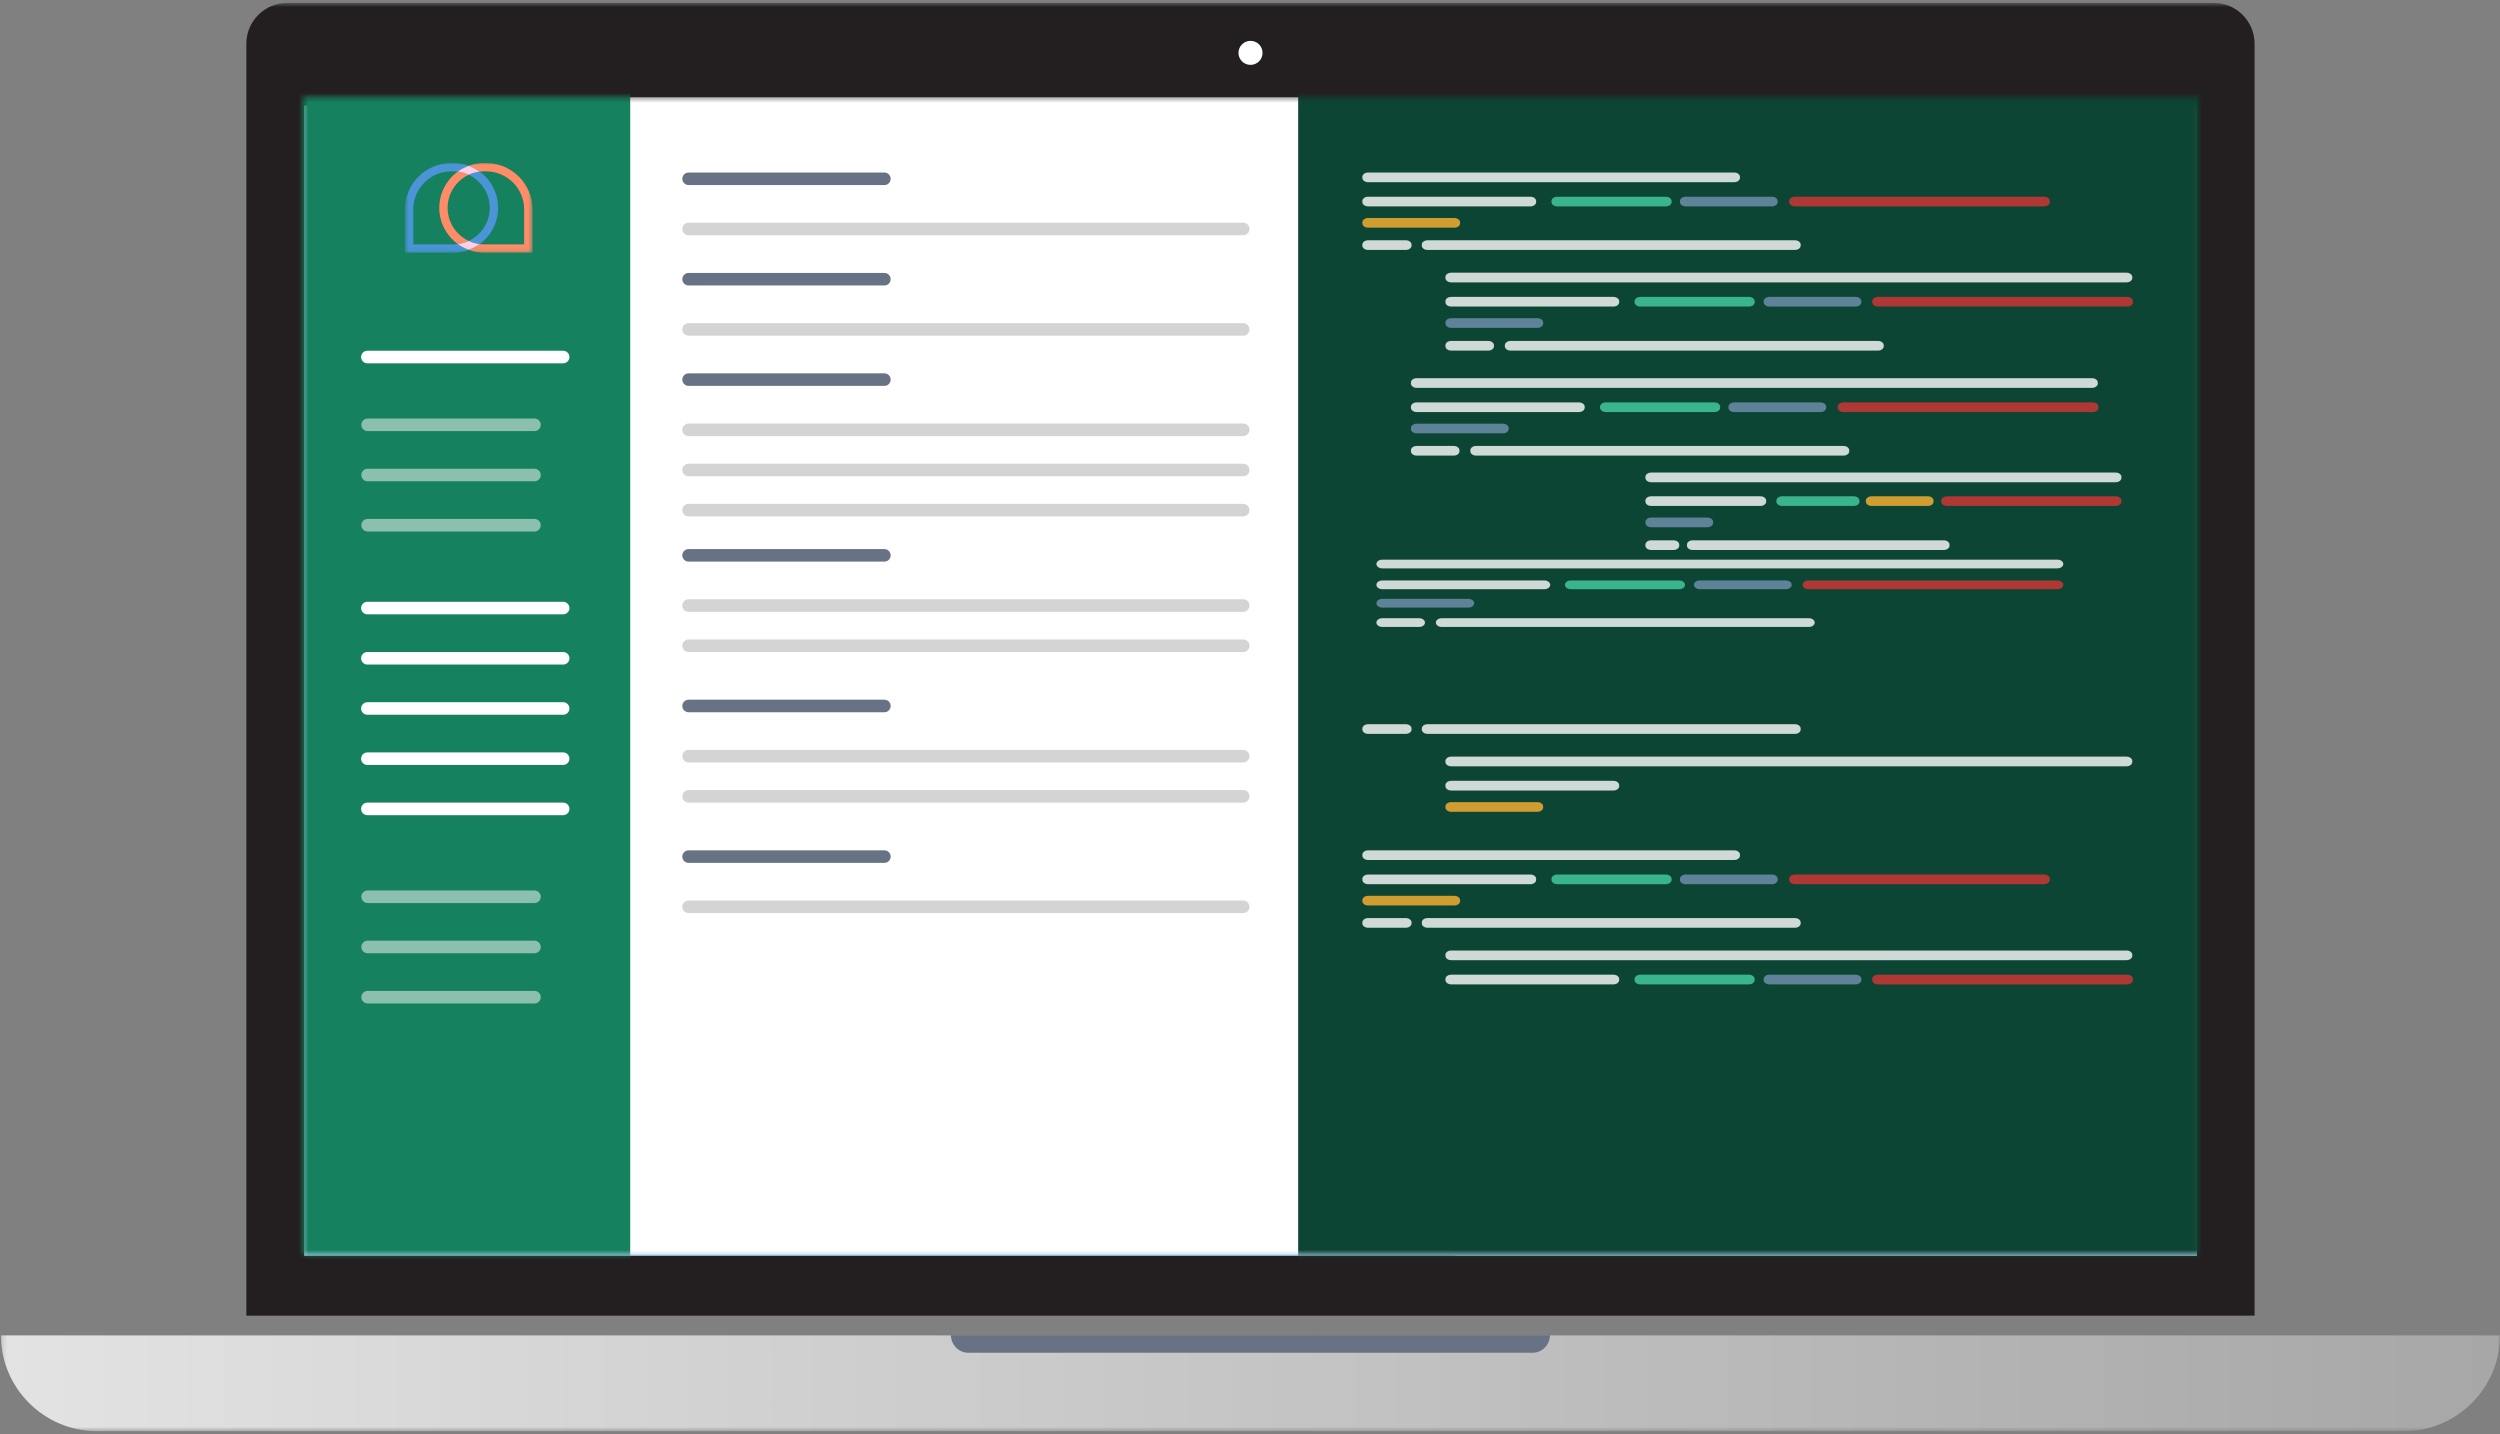
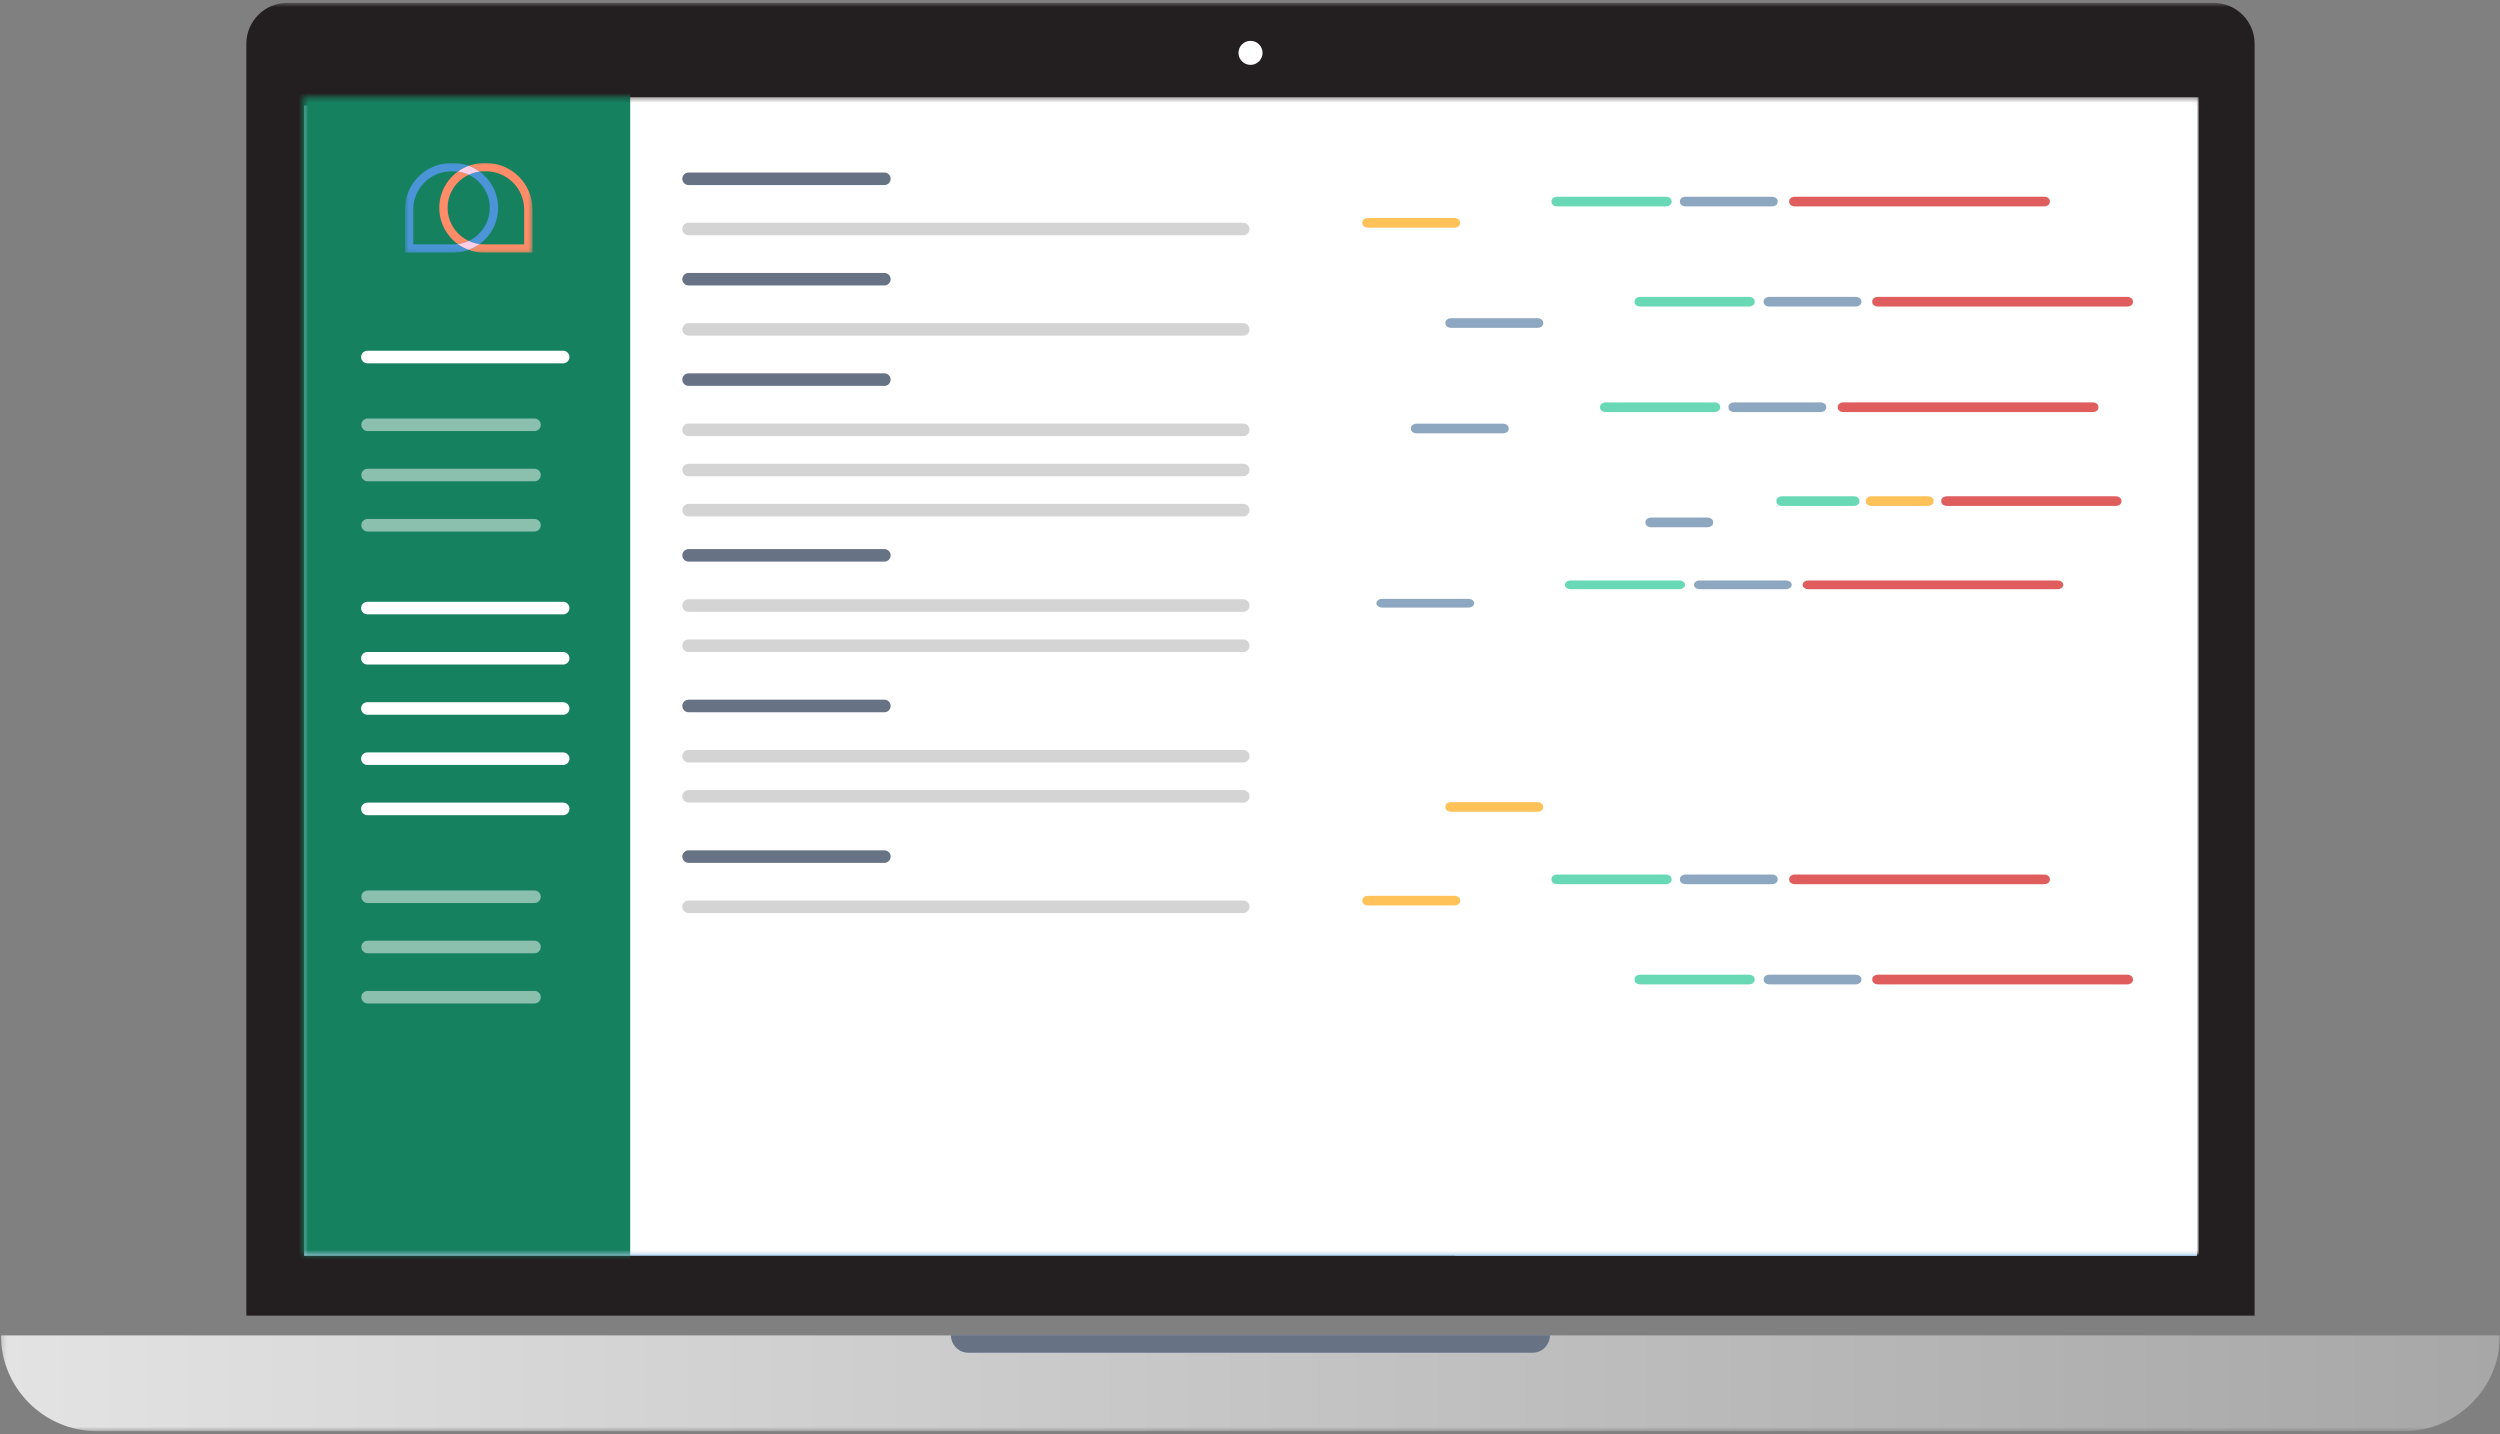
<svg xmlns="http://www.w3.org/2000/svg" width="523" height="300" viewBox="0 0 523 300" fill="none">
  <rect x="0" y="0" width="523" height="300" fill="#808080" stroke="none" />
  <g clip-path="url(#clip0_4025_1046)">
    <mask id="mask0_4025_1046" style="mask-type:luminance" maskUnits="userSpaceOnUse" x="0" y="0" width="523" height="300">
      <path d="M523 0.599H0.198V299.401H523V0.599Z" fill="white" />
    </mask>
    <g mask="url(#mask0_4025_1046)">
      <path fill-rule="evenodd" clip-rule="evenodd" d="M463.112 0.599H60.086C55.383 0.599 51.536 4.441 51.536 9.138V275.243H471.662V9.138C471.662 4.441 467.815 0.599 463.112 0.599Z" fill="#231F20" />
      <path d="M459.568 22.112H63.63V262.717H459.568V22.112Z" fill="#B0D0EE" />
      <path fill-rule="evenodd" clip-rule="evenodd" d="M459.568 22.112H63.63L304.526 262.717H459.568V22.112Z" fill="#B0D0EE" />
      <path fill-rule="evenodd" clip-rule="evenodd" d="M0.198 279.362C0.198 290.388 9.222 299.401 20.261 299.401H502.936C513.963 299.401 523 290.388 523 279.362H0.198Z" fill="url(#paint0_linear_4025_1046)" />
      <path fill-rule="evenodd" clip-rule="evenodd" d="M261.605 8.546C260.222 8.546 259.089 9.664 259.089 11.059C259.089 12.454 260.209 13.572 261.605 13.572C263.002 13.572 264.122 12.454 264.122 11.059C264.122 9.664 263.002 8.546 261.605 8.546Z" fill="white" />
      <path fill-rule="evenodd" clip-rule="evenodd" d="M198.938 279.322C198.938 281.335 200.571 282.993 202.56 282.993H320.624C322.613 282.993 324.247 281.349 324.247 279.322H198.938Z" fill="#677385" />
      <mask id="mask1_4025_1046" style="mask-type:luminance" maskUnits="userSpaceOnUse" x="63" y="20" width="397" height="243">
        <path d="M459.963 20.335H63.432V262.441H459.963V20.335Z" fill="white" />
      </mask>
      <g mask="url(#mask1_4025_1046)">
        <path d="M459.963 20.335H63.432V262.441H459.963V20.335Z" fill="white" />
        <path d="M131.841 -30.606H11.974V278.196H131.841V-30.606Z" fill="#16815F" />
        <mask id="mask2_4025_1046" style="mask-type:luminance" maskUnits="userSpaceOnUse" x="84" y="33" width="28" height="20">
          <path d="M111.479 33.984H84.707V52.89H111.479V33.984Z" fill="white" />
        </mask>
        <g mask="url(#mask2_4025_1046)">
          <path d="M93.642 43.48C93.642 40.422 95.447 37.785 98.053 36.563C97.345 36.231 96.577 36.004 95.77 35.902C93.424 37.608 91.899 40.367 91.899 43.48C91.899 46.594 93.424 49.353 95.769 51.058C96.576 50.956 97.344 50.73 98.052 50.398C95.447 49.176 93.642 46.539 93.642 43.48Z" fill="#FF8C68" />
          <path d="M101.649 34.101H101.316C100.168 34.101 99.069 34.306 98.053 34.679C98.875 34.981 99.641 35.396 100.337 35.901C100.657 35.86 100.984 35.838 101.316 35.838H101.649C106.071 35.838 109.655 39.407 109.655 43.812V51.122H101.316C100.984 51.122 100.657 51.098 100.337 51.059C99.641 51.564 98.875 51.979 98.053 52.281C99.071 52.655 100.168 52.859 101.316 52.859H111.398V43.812C111.398 38.45 107.033 34.101 101.649 34.101Z" fill="#FF8C68" />
          <path d="M94.79 51.124H86.451V43.812C86.451 39.407 90.035 35.838 94.457 35.838H94.79C95.121 35.838 95.448 35.862 95.769 35.901C96.464 35.396 97.232 34.983 98.053 34.679C97.036 34.306 95.939 34.101 94.791 34.101H94.458C89.073 34.101 84.707 38.45 84.707 43.812V52.859H94.79C95.937 52.859 97.036 52.655 98.052 52.281C97.23 51.979 96.464 51.564 95.769 51.059C95.448 51.1 95.123 51.124 94.79 51.124Z" fill="#4B94D8" />
          <path d="M102.463 43.48C102.463 46.539 100.658 49.176 98.052 50.398C98.76 50.73 99.528 50.957 100.336 51.058C102.681 49.353 104.205 46.594 104.205 43.48C104.205 40.367 102.68 37.608 100.336 35.902C99.528 36.005 98.76 36.231 98.052 36.563C100.658 37.785 102.463 40.422 102.463 43.48Z" fill="#4B94D8" />
          <path d="M98.053 36.563C98.762 36.232 99.529 36.005 100.337 35.903C99.641 35.398 98.875 34.983 98.053 34.681C97.232 34.983 96.464 35.397 95.769 35.903C96.576 36.005 97.344 36.232 98.053 36.563Z" fill="#FFCFE8" />
          <path d="M98.053 50.399C97.345 50.73 96.577 50.958 95.77 51.059C96.466 51.564 97.232 51.979 98.053 52.281C98.875 51.979 99.641 51.564 100.337 51.059C99.529 50.958 98.762 50.73 98.053 50.399Z" fill="#FFCFE8" />
        </g>
-         <path d="M473.137 -46.77H271.578V295.335H473.137V-46.77Z" fill="#0D4534" />
        <path d="M117.813 73.378H76.854C76.128 73.378 75.54 73.966 75.54 74.691C75.54 75.416 76.128 76.004 76.854 76.004H117.813C118.539 76.004 119.128 75.416 119.128 74.691C119.128 73.966 118.539 73.378 117.813 73.378Z" fill="white" />
        <path d="M111.813 186.291H76.908C76.182 186.291 75.594 186.878 75.594 187.603C75.594 188.329 76.182 188.916 76.908 188.916H111.813C112.539 188.916 113.128 188.329 113.128 187.603C113.128 186.878 112.539 186.291 111.813 186.291Z" fill="white" fill-opacity="0.5" />
        <path d="M111.813 196.793H76.908C76.182 196.793 75.594 197.381 75.594 198.106C75.594 198.831 76.182 199.419 76.908 199.419H111.813C112.539 199.419 113.128 198.831 113.128 198.106C113.128 197.381 112.539 196.793 111.813 196.793Z" fill="white" fill-opacity="0.5" />
        <path d="M111.813 207.297H76.908C76.182 207.297 75.594 207.885 75.594 208.61C75.594 209.335 76.182 209.923 76.908 209.923H111.813C112.539 209.923 113.128 209.335 113.128 208.61C113.128 207.885 112.539 207.297 111.813 207.297Z" fill="white" fill-opacity="0.5" />
        <path d="M111.813 87.558H76.908C76.182 87.558 75.594 88.145 75.594 88.871C75.594 89.596 76.182 90.183 76.908 90.183H111.813C112.539 90.183 113.128 89.596 113.128 88.871C113.128 88.145 112.539 87.558 111.813 87.558Z" fill="white" fill-opacity="0.5" />
        <path d="M111.813 98.061H76.908C76.182 98.061 75.594 98.649 75.594 99.374C75.594 100.1 76.182 100.687 76.908 100.687H111.813C112.539 100.687 113.128 100.1 113.128 99.374C113.128 98.649 112.539 98.061 111.813 98.061Z" fill="white" fill-opacity="0.5" />
        <path d="M111.813 108.564H76.908C76.182 108.564 75.594 109.152 75.594 109.877C75.594 110.603 76.182 111.19 76.908 111.19H111.813C112.539 111.19 113.128 110.603 113.128 109.877C113.128 109.152 112.539 108.564 111.813 108.564Z" fill="white" fill-opacity="0.5" />
        <path d="M117.813 125.895H76.854C76.128 125.895 75.54 126.483 75.54 127.208C75.54 127.933 76.128 128.521 76.854 128.521H117.813C118.539 128.521 119.128 127.933 119.128 127.208C119.128 126.483 118.539 125.895 117.813 125.895Z" fill="white" />
        <path d="M117.813 136.398H76.854C76.128 136.398 75.54 136.986 75.54 137.711C75.54 138.436 76.128 139.024 76.854 139.024H117.813C118.539 139.024 119.128 138.436 119.128 137.711C119.128 136.986 118.539 136.398 117.813 136.398Z" fill="white" />
        <path d="M117.813 146.902H76.854C76.128 146.902 75.54 147.49 75.54 148.215C75.54 148.94 76.128 149.528 76.854 149.528H117.813C118.539 149.528 119.128 148.94 119.128 148.215C119.128 147.49 118.539 146.902 117.813 146.902Z" fill="white" />
        <path d="M117.813 157.405H76.854C76.128 157.405 75.54 157.993 75.54 158.718C75.54 159.443 76.128 160.031 76.854 160.031H117.813C118.539 160.031 119.128 159.443 119.128 158.718C119.128 157.993 118.539 157.405 117.813 157.405Z" fill="white" />
        <path d="M117.813 167.909H76.854C76.128 167.909 75.54 168.497 75.54 169.222C75.54 169.947 76.128 170.535 76.854 170.535H117.813C118.539 170.535 119.128 169.947 119.128 169.222C119.128 168.497 118.539 167.909 117.813 167.909Z" fill="white" />
        <path d="M185.012 36.091H144.053C143.327 36.091 142.738 36.679 142.738 37.404C142.738 38.129 143.327 38.717 144.053 38.717H185.012C185.738 38.717 186.326 38.129 186.326 37.404C186.326 36.679 185.738 36.091 185.012 36.091Z" fill="#677385" />
        <path d="M260.08 46.594H144.053C143.327 46.594 142.738 47.182 142.738 47.907C142.738 48.632 143.327 49.22 144.053 49.22H260.08C260.806 49.22 261.395 48.632 261.395 47.907C261.395 47.182 260.806 46.594 260.08 46.594Z" fill="#D4D4D4" />
        <path d="M185.012 177.888H144.053C143.327 177.888 142.738 178.476 142.738 179.201C142.738 179.926 143.327 180.514 144.053 180.514H185.012C185.738 180.514 186.326 179.926 186.326 179.201C186.326 178.476 185.738 177.888 185.012 177.888Z" fill="#677385" />
        <path d="M260.08 188.392H144.053C143.327 188.392 142.738 188.979 142.738 189.705C142.738 190.43 143.327 191.017 144.053 191.017H260.08C260.806 191.017 261.395 190.43 261.395 189.705C261.395 188.979 260.806 188.392 260.08 188.392Z" fill="#D4D4D4" />
        <path d="M185.012 57.098H144.053C143.327 57.098 142.738 57.685 142.738 58.411C142.738 59.136 143.327 59.724 144.053 59.724H185.012C185.738 59.724 186.326 59.136 186.326 58.411C186.326 57.685 185.738 57.098 185.012 57.098Z" fill="#677385" />
        <path d="M260.08 67.601H144.053C143.327 67.601 142.738 68.189 142.738 68.914C142.738 69.639 143.327 70.227 144.053 70.227H260.08C260.806 70.227 261.395 69.639 261.395 68.914C261.395 68.189 260.806 67.601 260.08 67.601Z" fill="#D4D4D4" />
        <path d="M185.012 78.105H144.053C143.327 78.105 142.738 78.692 142.738 79.417C142.738 80.142 143.327 80.73 144.053 80.73H185.012C185.738 80.73 186.326 80.142 186.326 79.417C186.326 78.692 185.738 78.105 185.012 78.105Z" fill="#677385" />
        <path d="M260.08 88.608H144.053C143.327 88.608 142.738 89.196 142.738 89.921C142.738 90.646 143.327 91.234 144.053 91.234H260.08C260.806 91.234 261.395 90.646 261.395 89.921C261.395 89.196 260.806 88.608 260.08 88.608Z" fill="#D4D4D4" />
        <path d="M260.08 97.011H144.053C143.327 97.011 142.738 97.599 142.738 98.324C142.738 99.049 143.327 99.637 144.053 99.637H260.08C260.806 99.637 261.395 99.049 261.395 98.324C261.395 97.599 260.806 97.011 260.08 97.011Z" fill="#D4D4D4" />
        <path d="M185.012 114.866H144.053C143.327 114.866 142.738 115.454 142.738 116.179C142.738 116.904 143.327 117.492 144.053 117.492H185.012C185.738 117.492 186.326 116.904 186.326 116.179C186.326 115.454 185.738 114.866 185.012 114.866Z" fill="#677385" />
        <path d="M260.08 125.37H144.053C143.327 125.37 142.738 125.958 142.738 126.683C142.738 127.408 143.327 127.996 144.053 127.996H260.08C260.806 127.996 261.395 127.408 261.395 126.683C261.395 125.958 260.806 125.37 260.08 125.37Z" fill="#D4D4D4" />
        <path d="M260.08 133.772H144.053C143.327 133.772 142.738 134.36 142.738 135.085C142.738 135.81 143.327 136.398 144.053 136.398H260.08C260.806 136.398 261.395 135.81 261.395 135.085C261.395 134.36 260.806 133.772 260.08 133.772Z" fill="#D4D4D4" />
        <path d="M185.012 146.377H144.053C143.327 146.377 142.738 146.965 142.738 147.69C142.738 148.415 143.327 149.003 144.053 149.003H185.012C185.738 149.003 186.326 148.415 186.326 147.69C186.326 146.965 185.738 146.377 185.012 146.377Z" fill="#677385" />
        <path d="M260.08 156.88H144.053C143.327 156.88 142.738 157.468 142.738 158.193C142.738 158.918 143.327 159.506 144.053 159.506H260.08C260.806 159.506 261.395 158.918 261.395 158.193C261.395 157.468 260.806 156.88 260.08 156.88Z" fill="#D4D4D4" />
        <path d="M260.08 165.282H144.053C143.327 165.282 142.738 165.87 142.738 166.595C142.738 167.32 143.327 167.908 144.053 167.908H260.08C260.806 167.908 261.395 167.32 261.395 166.595C261.395 165.87 260.806 165.282 260.08 165.282Z" fill="#D4D4D4" />
        <path d="M260.08 105.414H144.053C143.327 105.414 142.738 106.001 142.738 106.727C142.738 107.452 143.327 108.039 144.053 108.039H260.08C260.806 108.039 261.395 107.452 261.395 106.727C261.395 106.001 260.806 105.414 260.08 105.414Z" fill="#D4D4D4" />
        <g opacity="0.8">
          <path d="M430.437 117.082H289.149C288.484 117.082 287.946 117.49 287.946 117.993C287.946 118.496 288.484 118.904 289.149 118.904H430.437C431.101 118.904 431.64 118.496 431.64 117.993C431.64 117.49 431.101 117.082 430.437 117.082Z" fill="white" />
          <path d="M323.101 121.435H289.149C288.484 121.435 287.946 121.843 287.946 122.346C287.946 122.849 288.484 123.257 289.149 123.257H323.101C323.765 123.257 324.303 122.849 324.303 122.346C324.303 121.843 323.765 121.435 323.101 121.435Z" fill="white" />
          <path d="M296.902 129.332H289.149C288.484 129.332 287.946 129.74 287.946 130.243C287.946 130.746 288.484 131.154 289.149 131.154H296.902C297.566 131.154 298.105 130.746 298.105 130.243C298.105 129.74 297.566 129.332 296.902 129.332Z" fill="white" />
          <path d="M378.44 129.332H301.58C300.916 129.332 300.377 129.74 300.377 130.243C300.377 130.746 300.916 131.154 301.58 131.154H378.44C379.104 131.154 379.643 130.746 379.643 130.243C379.643 129.74 379.104 129.332 378.44 129.332Z" fill="white" />
          <path d="M351.304 121.435H328.581C327.917 121.435 327.378 121.843 327.378 122.346C327.378 122.849 327.917 123.257 328.581 123.257H351.304C351.97 123.257 352.507 122.849 352.507 122.346C352.507 121.843 351.97 121.435 351.304 121.435Z" fill="#43D0A3" />
          <path d="M373.628 121.435H355.582C354.918 121.435 354.379 121.843 354.379 122.346C354.379 122.849 354.918 123.257 355.582 123.257H373.628C374.292 123.257 374.83 122.849 374.83 122.346C374.83 121.843 374.292 121.435 373.628 121.435Z" fill="#7291B1" />
          <path d="M307.195 125.282H289.149C288.484 125.282 287.946 125.69 287.946 126.193C287.946 126.697 288.484 127.105 289.149 127.105H307.195C307.859 127.105 308.397 126.697 308.397 126.193C308.397 125.69 307.859 125.282 307.195 125.282Z" fill="#7291B1" />
          <path d="M430.437 121.435H378.306C377.642 121.435 377.103 121.843 377.103 122.346C377.103 122.849 377.642 123.257 378.306 123.257H430.437C431.101 123.257 431.64 122.849 431.64 122.346C431.64 121.843 431.101 121.435 430.437 121.435Z" fill="#D73434" />
          <path d="M362.8 36.091H286.209C285.543 36.091 285.005 36.499 285.005 37.002V37.205C285.005 37.708 285.543 38.116 286.209 38.116H362.8C363.465 38.116 364.004 37.708 364.004 37.205V37.002C364.004 36.499 363.465 36.091 362.8 36.091Z" fill="white" />
          <path d="M320.16 41.153H286.209C285.543 41.153 285.005 41.561 285.005 42.064V42.266C285.005 42.77 285.543 43.178 286.209 43.178H320.16C320.824 43.178 321.363 42.77 321.363 42.266V42.064C321.363 41.561 320.824 41.153 320.16 41.153Z" fill="white" />
          <path d="M294.095 50.265H286.209C285.543 50.265 285.005 50.672 285.005 51.176V51.378C285.005 51.882 285.543 52.289 286.209 52.289H294.095C294.759 52.289 295.297 51.882 295.297 51.378V51.176C295.297 50.672 294.759 50.265 294.095 50.265Z" fill="white" />
          <path d="M375.5 50.265H298.64C297.976 50.265 297.437 50.672 297.437 51.176V51.378C297.437 51.882 297.976 52.289 298.64 52.289H375.5C376.163 52.289 376.702 51.882 376.702 51.378V51.176C376.702 50.672 376.163 50.265 375.5 50.265Z" fill="white" />
          <path d="M348.498 41.153H325.774C325.11 41.153 324.571 41.561 324.571 42.064V42.266C324.571 42.77 325.11 43.178 325.774 43.178H348.498C349.162 43.178 349.701 42.77 349.701 42.266V42.064C349.701 41.561 349.162 41.153 348.498 41.153Z" fill="#43D0A3" />
          <path d="M370.687 41.153H352.642C351.976 41.153 351.439 41.561 351.439 42.064V42.266C351.439 42.77 351.976 43.178 352.642 43.178H370.687C371.351 43.178 371.89 42.77 371.89 42.266V42.064C371.89 41.561 371.351 41.153 370.687 41.153Z" fill="#7291B1" />
          <path d="M304.253 45.607H286.209C285.543 45.607 285.005 46.015 285.005 46.518V46.721C285.005 47.224 285.543 47.632 286.209 47.632H304.253C304.918 47.632 305.457 47.224 305.457 46.721V46.518C305.457 46.015 304.918 45.607 304.253 45.607Z" fill="#FFB330" />
          <path d="M427.63 41.153H375.498C374.834 41.153 374.295 41.561 374.295 42.064V42.266C374.295 42.77 374.834 43.178 375.498 43.178H427.63C428.293 43.178 428.832 42.77 428.832 42.266V42.064C428.832 41.561 428.293 41.153 427.63 41.153Z" fill="#D73434" />
          <path d="M444.873 57.047H303.585C302.921 57.047 302.382 57.455 302.382 57.958V58.161C302.382 58.664 302.921 59.072 303.585 59.072H444.873C445.537 59.072 446.076 58.664 446.076 58.161V57.958C446.076 57.455 445.537 57.047 444.873 57.047Z" fill="white" />
          <path d="M337.537 62.109H303.585C302.921 62.109 302.382 62.517 302.382 63.02V63.223C302.382 63.726 302.921 64.134 303.585 64.134H337.537C338.2 64.134 338.739 63.726 338.739 63.223V63.02C338.739 62.517 338.2 62.109 337.537 62.109Z" fill="white" />
          <path d="M311.338 71.322H303.585C302.921 71.322 302.382 71.73 302.382 72.233V72.436C302.382 72.939 302.921 73.347 303.585 73.347H311.338C312.002 73.347 312.541 72.939 312.541 72.436V72.233C312.541 71.73 312.002 71.322 311.338 71.322Z" fill="white" />
          <path d="M392.876 71.322H316.016C315.352 71.322 314.813 71.73 314.813 72.233V72.436C314.813 72.939 315.352 73.347 316.016 73.347H392.876C393.54 73.347 394.079 72.939 394.079 72.436V72.233C394.079 71.73 393.54 71.322 392.876 71.322Z" fill="white" />
          <path d="M365.875 62.109H343.151C342.487 62.109 341.948 62.517 341.948 63.02V63.223C341.948 63.726 342.487 64.134 343.151 64.134H365.875C366.539 64.134 367.077 63.726 367.077 63.223V63.02C367.077 62.517 366.539 62.109 365.875 62.109Z" fill="#43D0A3" />
          <path d="M388.198 62.109H370.152C369.488 62.109 368.949 62.517 368.949 63.02V63.223C368.949 63.726 369.488 64.134 370.152 64.134H388.198C388.862 64.134 389.4 63.726 389.4 63.223V63.02C389.4 62.517 388.862 62.109 388.198 62.109Z" fill="#7291B1" />
          <path d="M321.63 66.564H303.585C302.921 66.564 302.382 66.971 302.382 67.475V67.677C302.382 68.18 302.921 68.588 303.585 68.588H321.63C322.294 68.588 322.833 68.18 322.833 67.677V67.475C322.833 66.971 322.294 66.564 321.63 66.564Z" fill="#7291B1" />
          <path d="M294.095 151.504H286.209C285.543 151.504 285.005 151.912 285.005 152.416V152.617C285.005 153.121 285.543 153.529 286.209 153.529H294.095C294.759 153.529 295.297 153.121 295.297 152.617V152.416C295.297 151.912 294.759 151.504 294.095 151.504Z" fill="white" />
          <path d="M375.5 151.504H298.64C297.976 151.504 297.437 151.912 297.437 152.416V152.617C297.437 153.121 297.976 153.529 298.64 153.529H375.5C376.163 153.529 376.702 153.121 376.702 152.617V152.416C376.702 151.912 376.163 151.504 375.5 151.504Z" fill="white" />
          <path d="M444.873 158.287H303.585C302.921 158.287 302.382 158.695 302.382 159.197V159.4C302.382 159.904 302.921 160.312 303.585 160.312H444.873C445.537 160.312 446.076 159.904 446.076 159.4V159.197C446.076 158.695 445.537 158.287 444.873 158.287Z" fill="white" />
          <path d="M337.537 163.349H303.585C302.921 163.349 302.382 163.757 302.382 164.259V164.462C302.382 164.966 302.921 165.374 303.585 165.374H337.537C338.2 165.374 338.739 164.966 338.739 164.462V164.259C338.739 163.757 338.2 163.349 337.537 163.349Z" fill="white" />
          <path d="M321.63 167.802H303.585C302.921 167.802 302.382 168.21 302.382 168.714V168.917C302.382 169.419 302.921 169.827 303.585 169.827H321.63C322.294 169.827 322.833 169.419 322.833 168.917V168.714C322.833 168.21 322.294 167.802 321.63 167.802Z" fill="#FFB330" />
          <path d="M445.007 62.109H392.876C392.212 62.109 391.673 62.517 391.673 63.02V63.223C391.673 63.726 392.212 64.134 392.876 64.134H445.007C445.671 64.134 446.21 63.726 446.21 63.223V63.02C446.21 62.517 445.671 62.109 445.007 62.109Z" fill="#D73434" />
          <path d="M362.8 177.888H286.209C285.543 177.888 285.005 178.296 285.005 178.798V179.001C285.005 179.505 285.543 179.913 286.209 179.913H362.8C363.465 179.913 364.004 179.505 364.004 179.001V178.798C364.004 178.296 363.465 177.888 362.8 177.888Z" fill="white" />
          <path d="M320.16 182.95H286.209C285.543 182.95 285.005 183.358 285.005 183.86V184.063C285.005 184.567 285.543 184.975 286.209 184.975H320.16C320.824 184.975 321.363 184.567 321.363 184.063V183.86C321.363 183.358 320.824 182.95 320.16 182.95Z" fill="white" />
          <path d="M294.095 192.062H286.209C285.543 192.062 285.005 192.469 285.005 192.972V193.175C285.005 193.679 285.543 194.087 286.209 194.087H294.095C294.759 194.087 295.297 193.679 295.297 193.175V192.972C295.297 192.469 294.759 192.062 294.095 192.062Z" fill="white" />
          <path d="M375.5 192.062H298.64C297.976 192.062 297.437 192.469 297.437 192.972V193.175C297.437 193.679 297.976 194.087 298.64 194.087H375.5C376.163 194.087 376.702 193.679 376.702 193.175V192.972C376.702 192.469 376.163 192.062 375.5 192.062Z" fill="white" />
          <path d="M348.498 182.95H325.774C325.11 182.95 324.571 183.358 324.571 183.86V184.063C324.571 184.567 325.11 184.975 325.774 184.975H348.498C349.162 184.975 349.701 184.567 349.701 184.063V183.86C349.701 183.358 349.162 182.95 348.498 182.95Z" fill="#43D0A3" />
          <path d="M370.687 182.95H352.642C351.976 182.95 351.439 183.358 351.439 183.86V184.063C351.439 184.567 351.976 184.975 352.642 184.975H370.687C371.351 184.975 371.89 184.567 371.89 184.063V183.86C371.89 183.358 371.351 182.95 370.687 182.95Z" fill="#7291B1" />
          <path d="M304.253 187.404H286.209C285.543 187.404 285.005 187.812 285.005 188.316V188.518C285.005 189.021 285.543 189.429 286.209 189.429H304.253C304.918 189.429 305.457 189.021 305.457 188.518V188.316C305.457 187.812 304.918 187.404 304.253 187.404Z" fill="#FFB330" />
          <path d="M427.63 182.95H375.498C374.834 182.95 374.295 183.358 374.295 183.86V184.063C374.295 184.567 374.834 184.975 375.498 184.975H427.63C428.293 184.975 428.832 184.567 428.832 184.063V183.86C428.832 183.358 428.293 182.95 427.63 182.95Z" fill="#D73434" />
          <path d="M444.873 198.845H303.585C302.921 198.845 302.382 199.253 302.382 199.755V199.958C302.382 200.461 302.921 200.868 303.585 200.868H444.873C445.537 200.868 446.076 200.461 446.076 199.958V199.755C446.076 199.253 445.537 198.845 444.873 198.845Z" fill="white" />
          <path d="M337.537 203.906H303.585C302.921 203.906 302.382 204.314 302.382 204.817V205.019C302.382 205.523 302.921 205.931 303.585 205.931H337.537C338.2 205.931 338.739 205.523 338.739 205.019V204.817C338.739 204.314 338.2 203.906 337.537 203.906Z" fill="white" />
          <path d="M365.875 203.906H343.151C342.487 203.906 341.948 204.314 341.948 204.817V205.019C341.948 205.523 342.487 205.931 343.151 205.931H365.875C366.539 205.931 367.077 205.523 367.077 205.019V204.817C367.077 204.314 366.539 203.906 365.875 203.906Z" fill="#43D0A3" />
          <path d="M388.198 203.906H370.152C369.488 203.906 368.949 204.314 368.949 204.817V205.019C368.949 205.523 369.488 205.931 370.152 205.931H388.198C388.862 205.931 389.4 205.523 389.4 205.019V204.817C389.4 204.314 388.862 203.906 388.198 203.906Z" fill="#7291B1" />
          <path d="M445.007 203.906H392.876C392.212 203.906 391.673 204.314 391.673 204.817V205.019C391.673 205.523 392.212 205.931 392.876 205.931H445.007C445.671 205.931 446.21 205.523 446.21 205.019V204.817C446.21 204.314 445.671 203.906 445.007 203.906Z" fill="#D73434" />
-           <path d="M437.655 79.117H296.367C295.703 79.117 295.164 79.525 295.164 80.028V80.231C295.164 80.734 295.703 81.142 296.367 81.142H437.655C438.319 81.142 438.858 80.734 438.858 80.231V80.028C438.858 79.525 438.319 79.117 437.655 79.117Z" fill="white" />
          <path d="M330.319 84.18H296.367C295.703 84.18 295.164 84.588 295.164 85.091V85.293C295.164 85.796 295.703 86.204 296.367 86.204H330.319C330.984 86.204 331.521 85.796 331.521 85.293V85.091C331.521 84.588 330.984 84.18 330.319 84.18Z" fill="white" />
          <path d="M304.12 93.291H296.367C295.703 93.291 295.164 93.699 295.164 94.202V94.405C295.164 94.908 295.703 95.316 296.367 95.316H304.12C304.784 95.316 305.323 94.908 305.323 94.405V94.202C305.323 93.699 304.784 93.291 304.12 93.291Z" fill="white" />
          <path d="M385.658 93.291H308.798C308.134 93.291 307.595 93.699 307.595 94.202V94.405C307.595 94.908 308.134 95.316 308.798 95.316H385.658C386.322 95.316 386.861 94.908 386.861 94.405V94.202C386.861 93.699 386.322 93.291 385.658 93.291Z" fill="white" />
          <path d="M358.657 84.18H335.933C335.268 84.18 334.731 84.588 334.731 85.091V85.293C334.731 85.796 335.268 86.204 335.933 86.204H358.657C359.321 86.204 359.86 85.796 359.86 85.293V85.091C359.86 84.588 359.321 84.18 358.657 84.18Z" fill="#43D0A3" />
          <path d="M380.845 84.18H362.8C362.136 84.18 361.597 84.588 361.597 85.091V85.293C361.597 85.796 362.136 86.204 362.8 86.204H380.845C381.509 86.204 382.048 85.796 382.048 85.293V85.091C382.048 84.588 381.509 84.18 380.845 84.18Z" fill="#7291B1" />
          <path d="M314.413 88.634H296.367C295.703 88.634 295.164 89.042 295.164 89.545V89.748C295.164 90.251 295.703 90.659 296.367 90.659H314.413C315.077 90.659 315.615 90.251 315.615 89.748V89.545C315.615 89.042 315.077 88.634 314.413 88.634Z" fill="#7291B1" />
          <path d="M437.788 84.18H385.658C384.994 84.18 384.455 84.588 384.455 85.091V85.293C384.455 85.796 384.994 86.204 385.658 86.204H437.788C438.453 86.204 438.992 85.796 438.992 85.293V85.091C438.992 84.588 438.453 84.18 437.788 84.18Z" fill="#D73434" />
          <path d="M442.6 98.859H345.424C344.758 98.859 344.221 99.267 344.221 99.77V99.973C344.221 100.476 344.758 100.884 345.424 100.884H442.6C443.266 100.884 443.803 100.476 443.803 99.973V99.77C443.803 99.267 443.266 98.859 442.6 98.859Z" fill="white" />
          <path d="M368.28 103.82H345.424C344.758 103.82 344.221 104.228 344.221 104.731V104.934C344.221 105.437 344.758 105.845 345.424 105.845H368.28C368.946 105.845 369.484 105.437 369.484 104.934V104.731C369.484 104.228 368.946 103.82 368.28 103.82Z" fill="white" />
          <path d="M350.102 113.032H345.424C344.758 113.032 344.221 113.44 344.221 113.943V114.146C344.221 114.649 344.758 115.057 345.424 115.057H350.102C350.766 115.057 351.305 114.649 351.305 114.146V113.943C351.305 113.44 350.766 113.032 350.102 113.032Z" fill="white" />
          <path d="M406.644 113.032H354.112C353.448 113.032 352.909 113.44 352.909 113.943V114.146C352.909 114.649 353.448 115.057 354.112 115.057H406.644C407.308 115.057 407.846 114.649 407.846 114.146V113.943C407.846 113.44 407.308 113.032 406.644 113.032Z" fill="white" />
          <path d="M387.796 103.82H372.825C372.161 103.82 371.622 104.228 371.622 104.731V104.934C371.622 105.437 372.161 105.845 372.825 105.845H387.796C388.461 105.845 389 105.437 389 104.934V104.731C389 104.228 388.461 103.82 387.796 103.82Z" fill="#43D0A3" />
          <path d="M403.301 103.82H391.539C390.875 103.82 390.336 104.228 390.336 104.731V104.934C390.336 105.437 390.875 105.845 391.539 105.845H403.301C403.967 105.845 404.506 105.437 404.506 104.934V104.731C404.506 104.228 403.967 103.82 403.301 103.82Z" fill="#FFB330" />
          <path d="M357.187 108.274H345.424C344.758 108.274 344.221 108.682 344.221 109.185V109.388C344.221 109.891 344.758 110.299 345.424 110.299H357.187C357.851 110.299 358.389 109.891 358.389 109.388V109.185C358.389 108.682 357.851 108.274 357.187 108.274Z" fill="#7291B1" />
          <path d="M442.6 103.82H407.313C406.648 103.82 406.109 104.228 406.109 104.731V104.934C406.109 105.437 406.648 105.845 407.313 105.845H442.6C443.266 105.845 443.804 105.437 443.804 104.934V104.731C443.804 104.228 443.266 103.82 442.6 103.82Z" fill="#D73434" />
        </g>
      </g>
    </g>
  </g>
  <defs>
    <linearGradient id="paint0_linear_4025_1046" x1="0.198" y1="289.382" x2="523" y2="289.382" gradientUnits="userSpaceOnUse">
      <stop stop-color="#E3E3E3" />
      <stop offset="1" stop-color="#A7A7A7" />
    </linearGradient>
    <clipPath id="clip0_4025_1046">
      <rect width="523" height="300" fill="white" />
    </clipPath>
  </defs>
</svg>